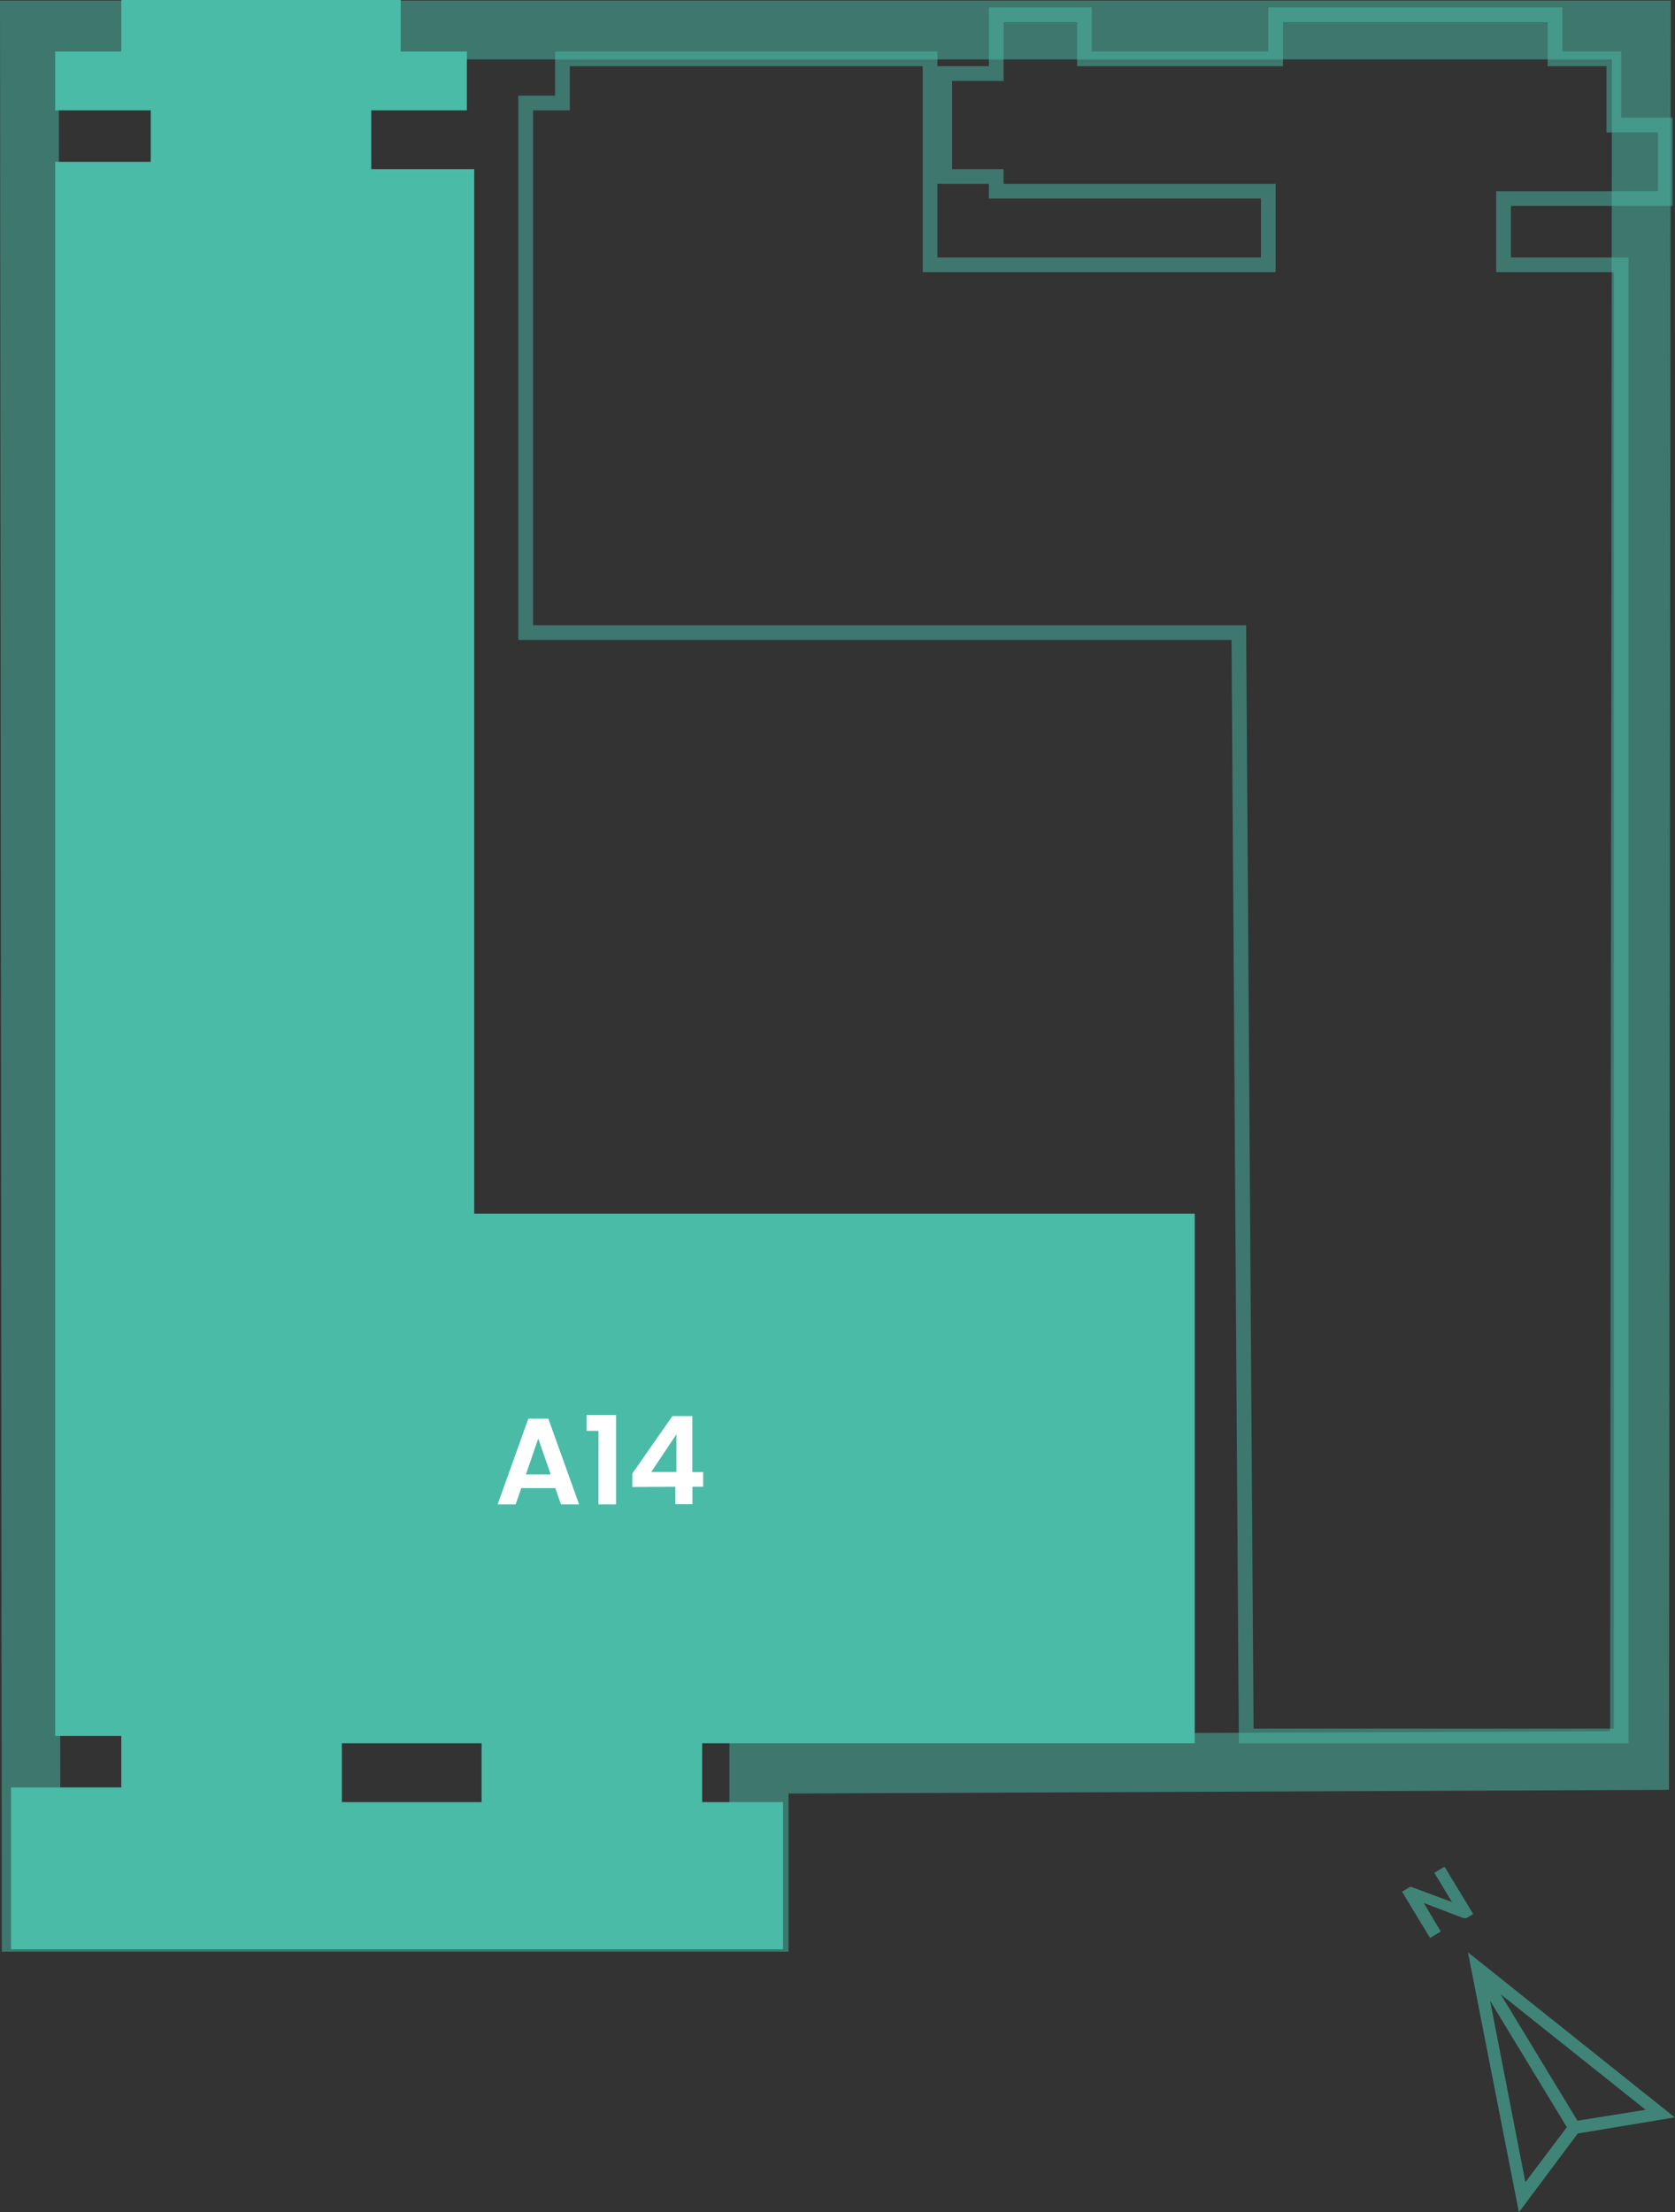
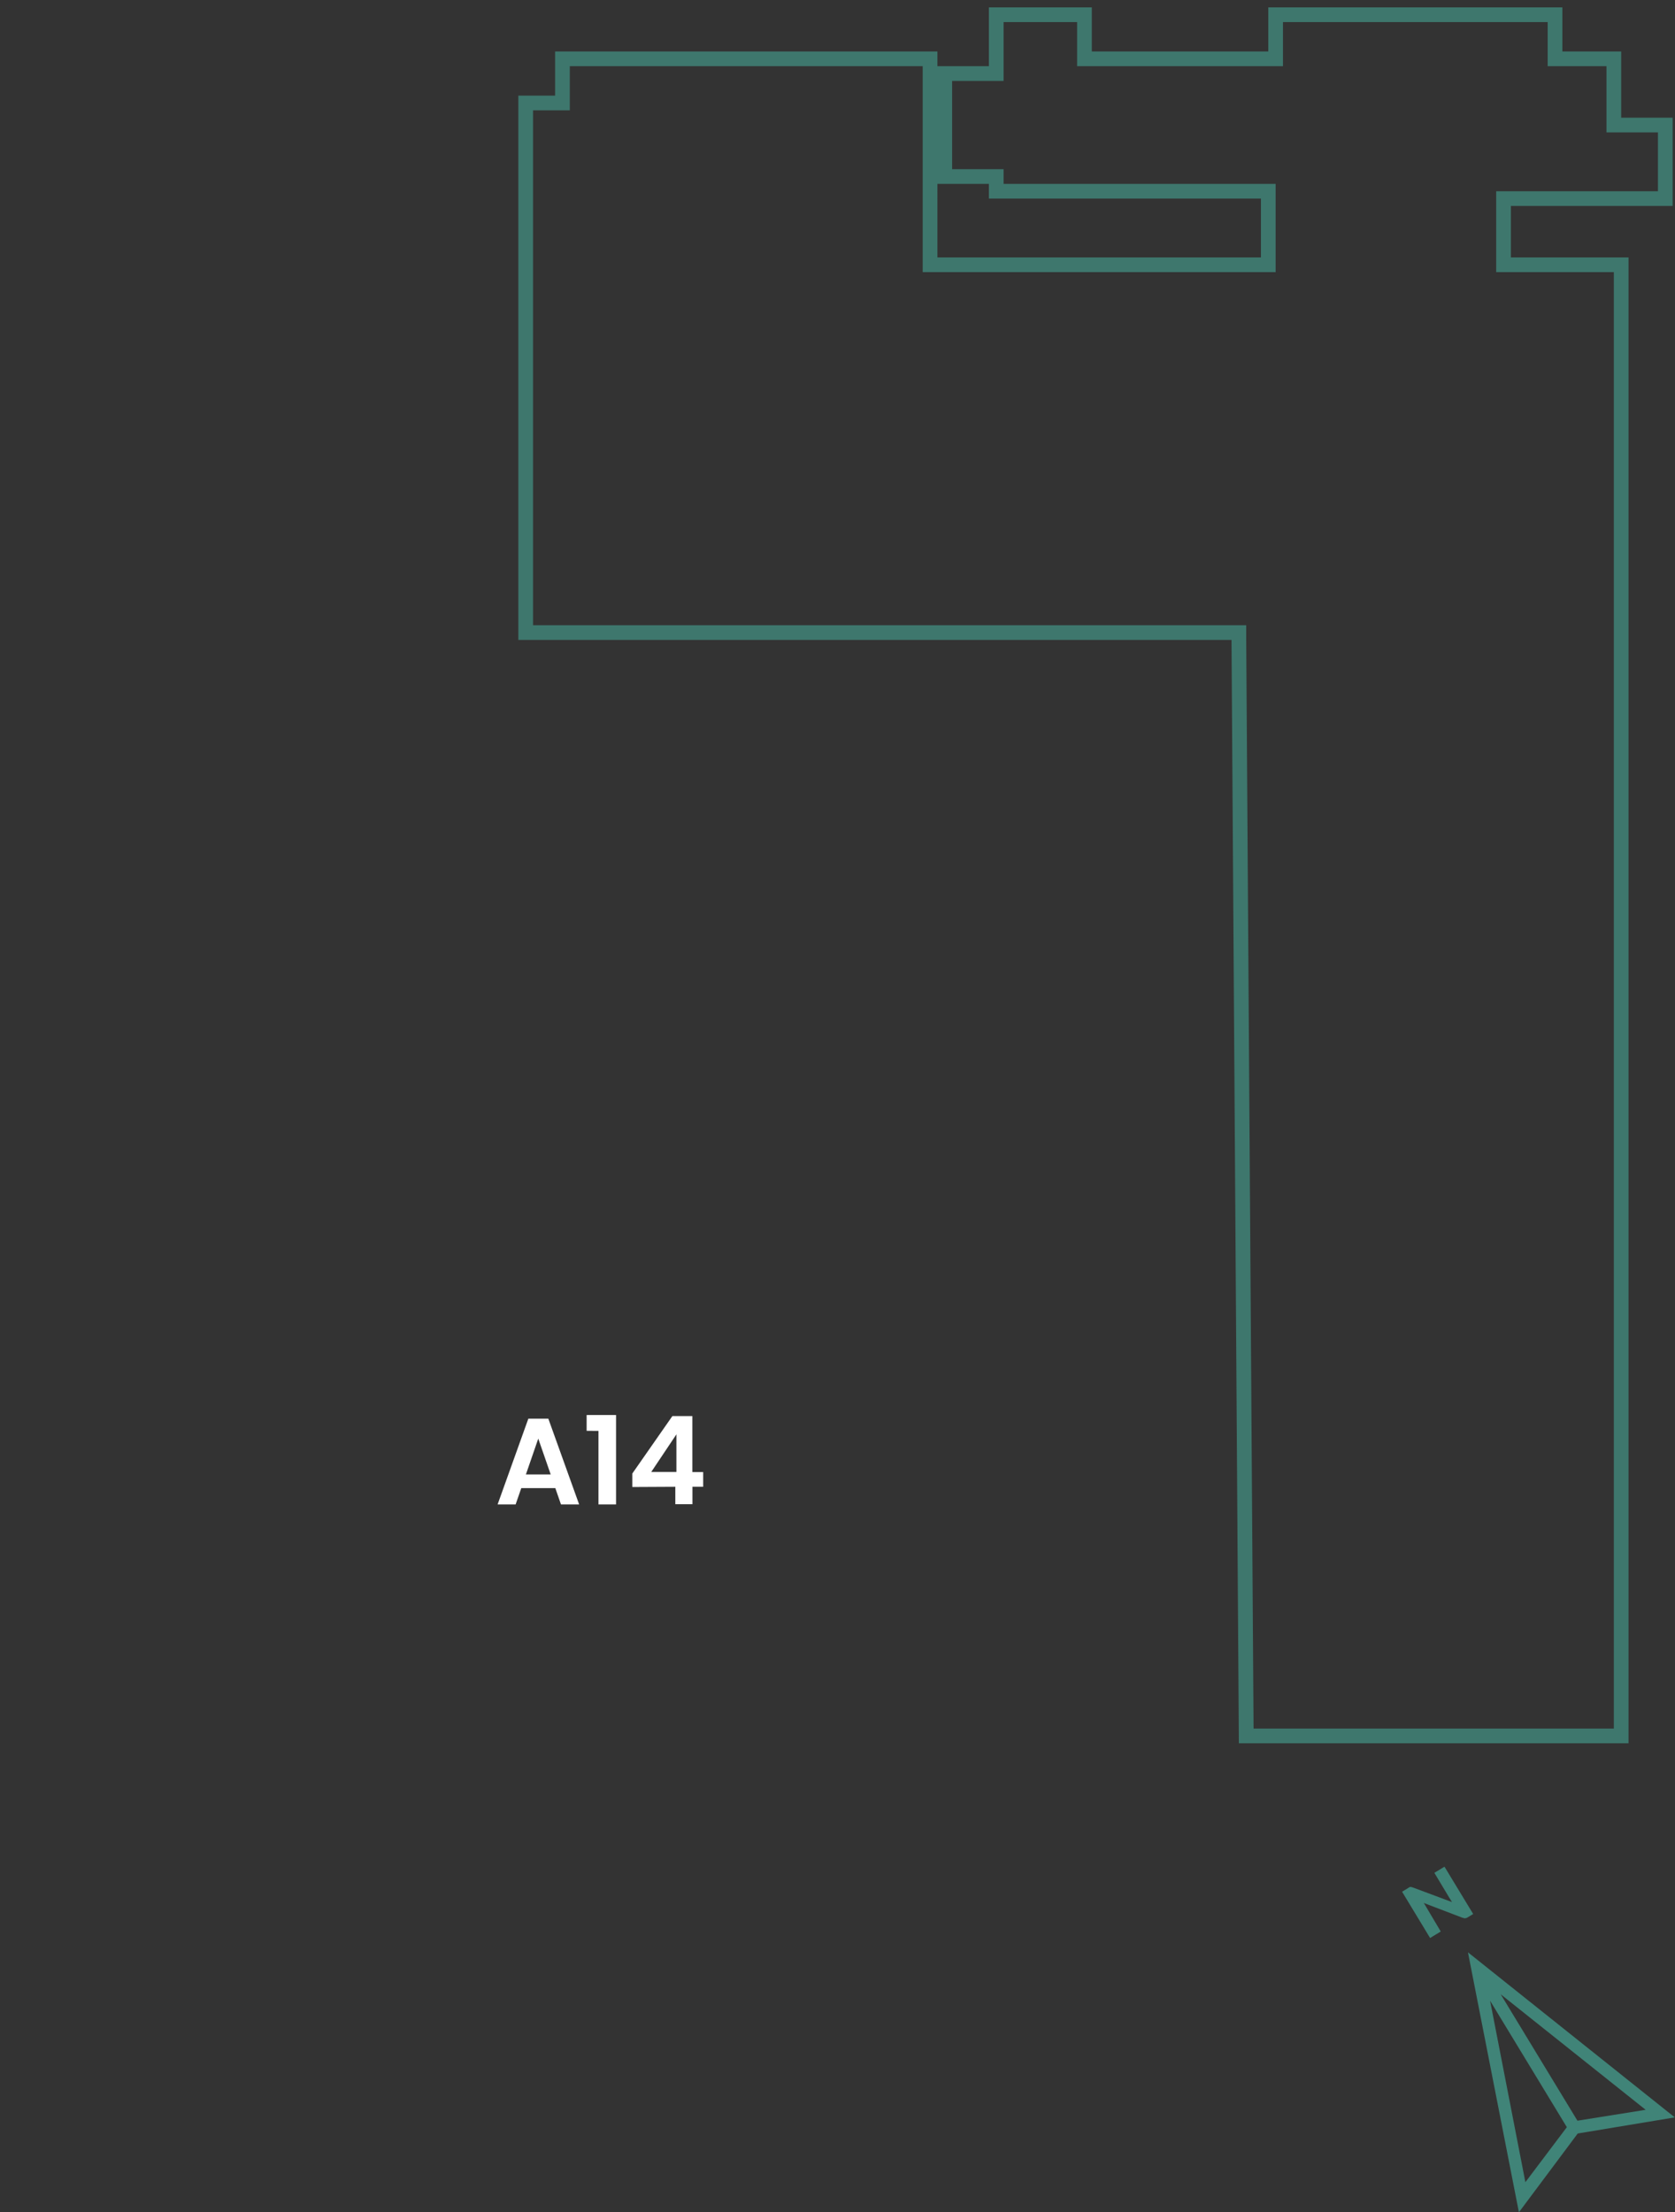
<svg xmlns="http://www.w3.org/2000/svg" viewBox="0 0 227.82 300.76">
  <rect x="0" y="0" width="227.82" height="300.76" fill="#333333" stroke="none" />
  <defs>
    <style>.cls-1{opacity:0.5;}.cls-2{fill:#49bba7;}.cls-3{fill:#fff;}.cls-4{opacity:0.6;}</style>
  </defs>
  <g id="Livello_2" data-name="Livello 2">
    <g id="f1">
      <g class="cls-1">
-         <path class="cls-2" d="M219.24,8.08,219,235.36l-111.79.47-8,0v21.47h-91L8,8.08H219.24m8-8H0L.25,265.33h107v-21.5l119.5-.5H227L227.25.08Z" />
-       </g>
+         </g>
      <g id="LWPOLYLINE" class="cls-1">
        <path class="cls-2" d="M210.5,3V9h8v9h7v8h-22V37h16V235h-49l-1-148V85h-97V15h5V9h48V37h48V25h-37V23h-7V11h7V3h10V9h28V3h36m2-2h-40V7h-24V1h-14V9h-7V25h7v2h37v8h-44V7h-52v6h-5V87h97l1,150h53V35h-16V28h22V16h-7V7h-8V1Z" />
      </g>
-       <polygon class="cls-2" points="162.5 165 64.5 165 64.5 23 50.5 23 50.5 15 63.5 15 63.5 7 54.5 7 54.5 0 16.5 0 16.5 7 7.5 7 7.5 15 20.5 15 20.5 22 7.5 22 7.5 144 7.5 177 7.5 236 16.5 236 16.5 243 1.5 243 1.5 265 106.5 265 106.5 245 95.5 245 95.5 237 65.5 237 65.5 245 46.5 245 46.5 237 162.5 237 162.5 165" />
      <path class="cls-3" d="M75.53,202.31H70.9l-.77,2.22H67.68l4.18-11.66h2.72l4.19,11.66H76.3Zm-.63-1.86-1.69-4.87-1.68,4.87Z" />
      <path class="cls-3" d="M79.79,194.52v-2.15h4v12.16H81.4v-10Z" />
      <path class="cls-3" d="M86,202.16v-1.83l5.45-7.81h2.72v7.61h1.47v2H94.18v2.37H91.85v-2.37ZM92,195l-3.42,5.11H92Z" />
      <g class="cls-4">
-         <path class="cls-2" d="M194,259.29l-.17-.29-.18-.29,5.24,2,.35.09c.07-.05.19,0,.34-.11l.79-.48-3.9-6.43-1.38.83,2,3.33.18.29.22.36-5.36-2-.23-.06-.12,0-.15.08-.14.09-.79.48,3.81,6.29,1.45-.88Z" />
+         <path class="cls-2" d="M194,259.29l-.17-.29-.18-.29,5.24,2,.35.09c.07-.05.19,0,.34-.11l.79-.48-3.9-6.43-1.38.83,2,3.33.18.29.22.36-5.36-2-.23-.06-.12,0-.15.08-.14.09-.79.48,3.81,6.29,1.45-.88" />
        <path class="cls-2" d="M199.66,265.42l6.93,35.34,8-10.71,13.2-2.19Zm4.45,5.7,19.72,15.71-9.28,1.48Zm-1.44.88,10.44,17.19-5.64,7.48Z" />
      </g>
    </g>
  </g>
</svg>